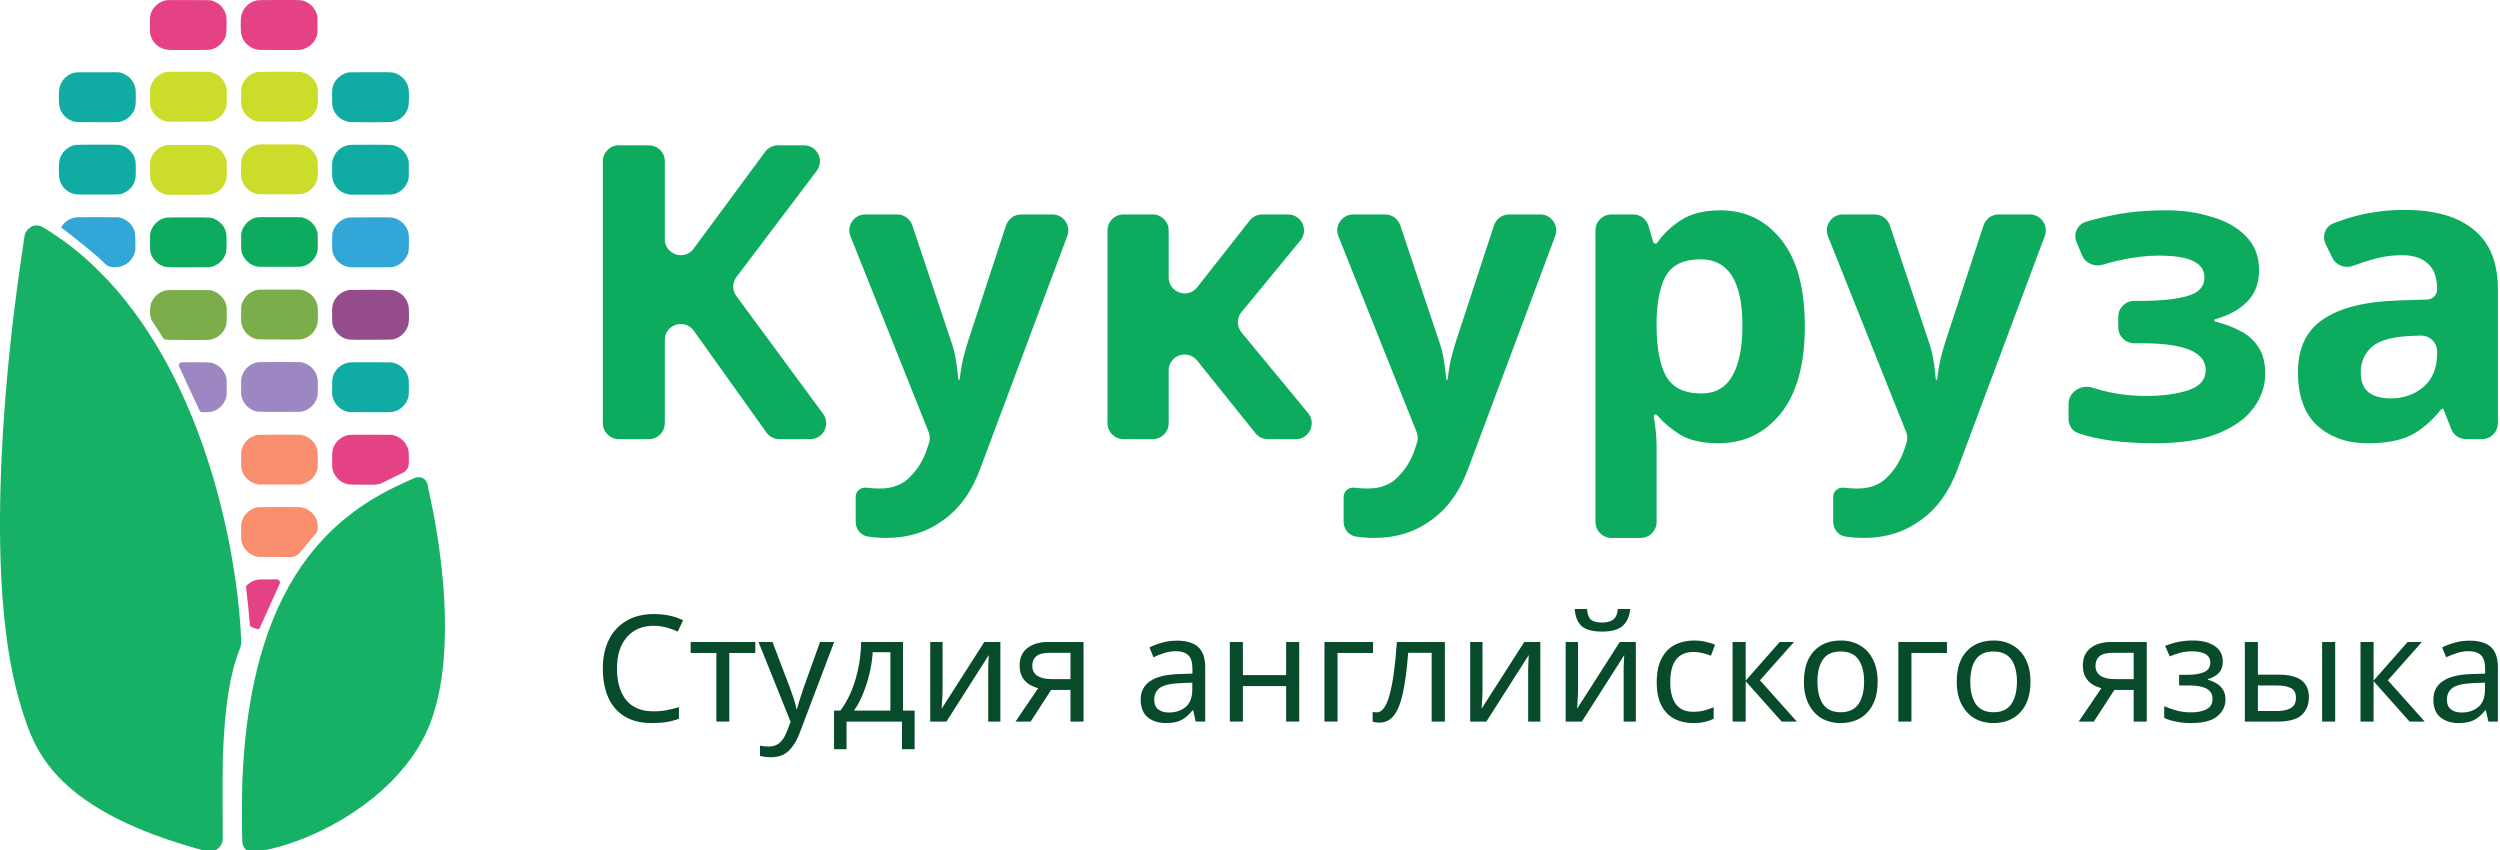
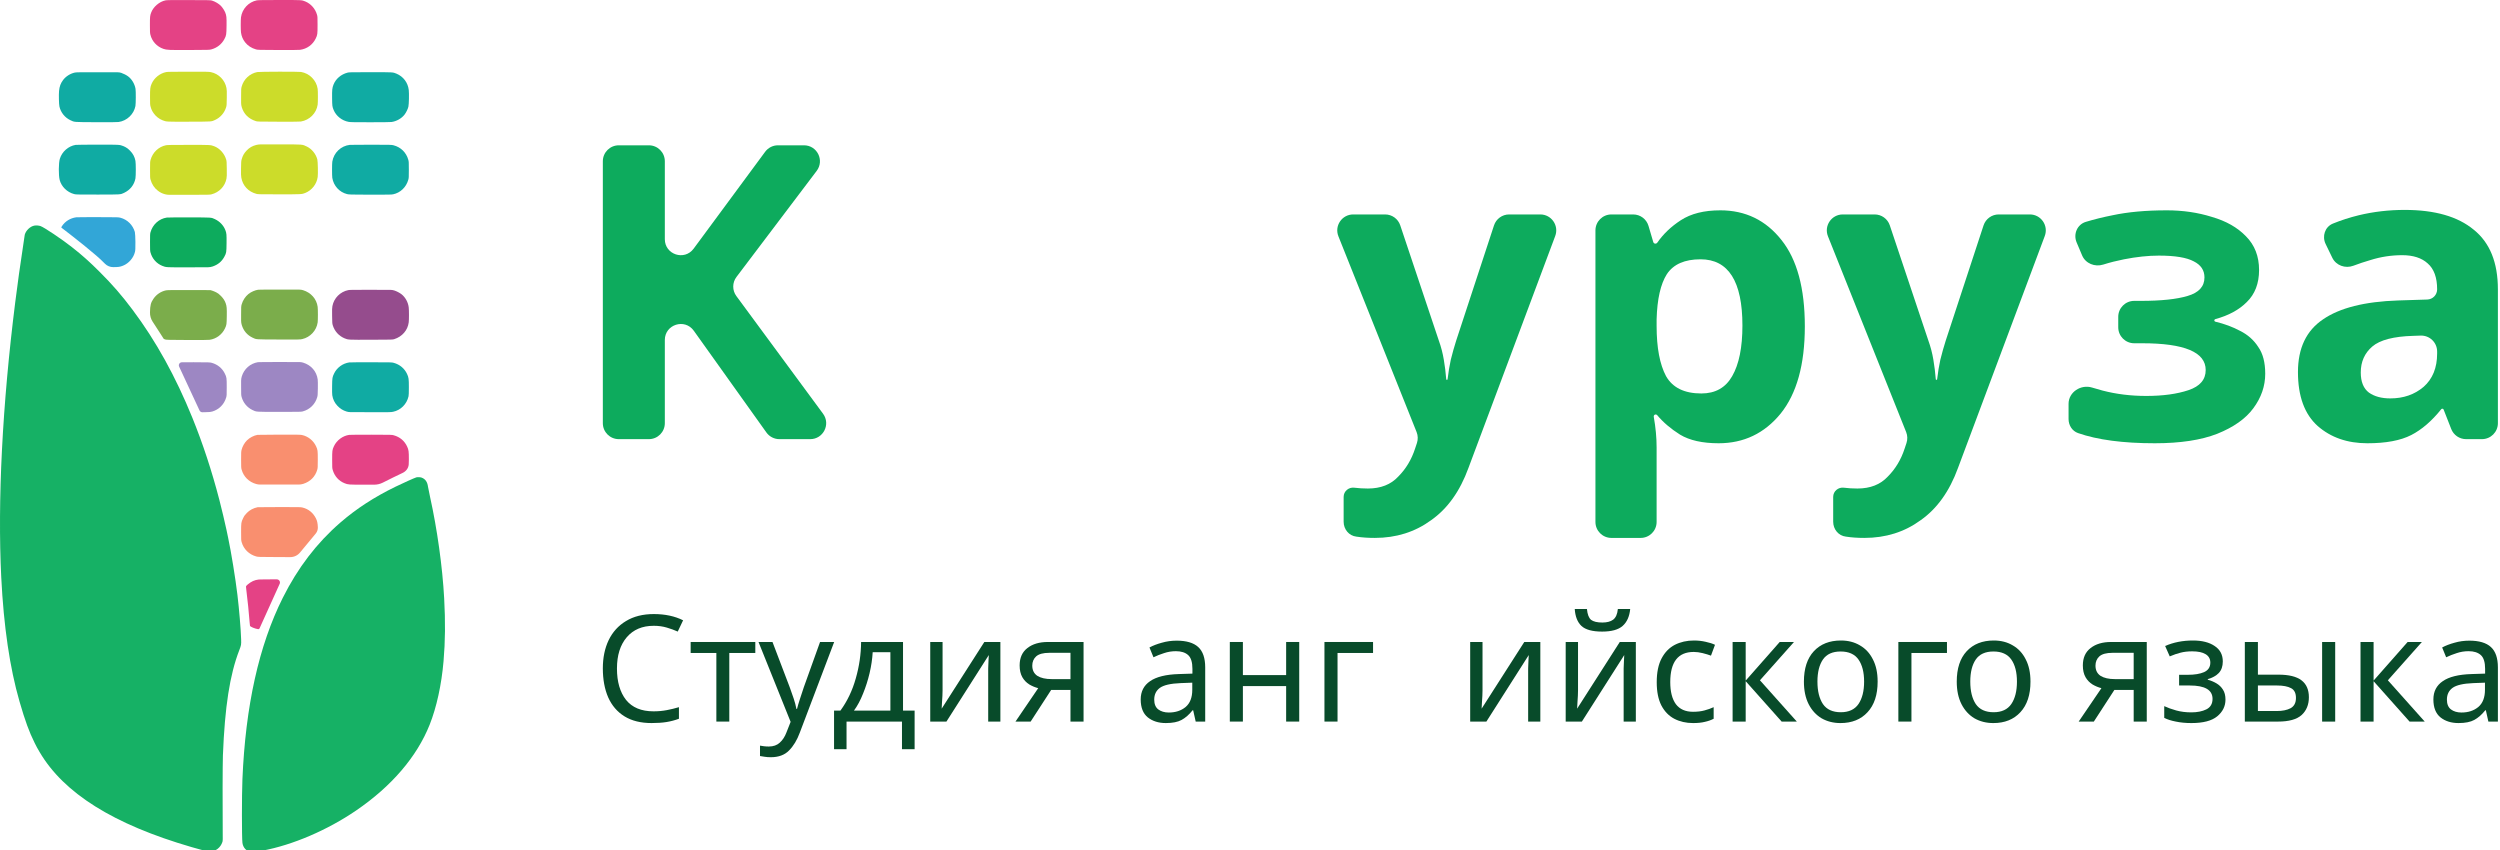
<svg xmlns="http://www.w3.org/2000/svg" width="500" height="170" viewBox="0 0 500 170" fill="none" version="1.1" id="svg251">
  <g clip-path="url(#clip0)" id="g244">
    <rect width="500" height="170" fill="none" id="rect132" />
    <path d="m 164.612,82.746 c 1.552,2.107 0.048,5.083 -2.569,5.083 h -6.167 c -1.031,0 -1.998,-0.498 -2.597,-1.337 l -14.525,-20.351 c -1.804,-2.526 -5.788,-1.25 -5.788,1.854 v 16.644 c 0,1.762 -1.428,3.19 -3.19,3.19 h -6.018 c -1.762,0 -3.191,-1.428 -3.191,-3.19 v -52.388 c 0,-1.762 1.429,-3.19 3.191,-3.19 h 6.018 c 1.762,0 3.19,1.428 3.19,3.19 v 15.594 c 0,3.078 3.93,4.371 5.758,1.894 l 14.307,-19.383 c 0.601,-0.815 1.554,-1.295 2.567,-1.295 h 5.197 c 2.635,0 4.134,3.013 2.544,5.114 l -16.045,21.218 c -0.852,1.127 -0.861,2.68 -0.023,3.817 z" fill="#0dab5d" id="path134" />
-     <path d="m 170.093,47.262 c -0.836,-2.095 0.707,-4.374 2.963,-4.374 h 6.378 c 1.372,0 2.59,0.877 3.026,2.178 l 7.728,23.091 c 0.438,1.208 0.767,2.47 0.986,3.787 0.212,1.225 0.373,2.527 0.483,3.907 0.005,0.071 0.064,0.126 0.135,0.126 0.069,0 0.127,-0.052 0.135,-0.12 0.162,-1.382 0.377,-2.687 0.643,-3.913 0.328,-1.317 0.684,-2.579 1.067,-3.787 l 7.573,-23.073 c 0.43,-1.31 1.653,-2.196 3.031,-2.196 h 6.228 c 2.226,0 3.768,2.223 2.988,4.309 l -17.356,46.394 c -1.697,4.664 -4.188,8.148 -7.473,10.453 -3.229,2.359 -6.979,3.539 -11.249,3.539 -1.369,0 -2.573,-0.082 -3.613,-0.247 -0.028,-0.003 -0.055,-0.006 -0.082,-0.009 -1.495,-0.17 -2.546,-1.476 -2.546,-2.98 v -4.974 c 0,-1.125 1.02,-1.98 2.135,-1.831 0.876,0.109 1.779,0.164 2.71,0.164 2.573,0 4.598,-0.795 6.076,-2.387 1.533,-1.536 2.655,-3.402 3.367,-5.597 l 0.371,-1.115 c 0.238,-0.715 0.215,-1.491 -0.065,-2.19 z" fill="#0dab5d" id="path136" />
-     <path d="m 249.938,44.106 c 0.605,-0.769 1.529,-1.218 2.507,-1.218 h 5.163 c 2.695,0 4.176,3.136 2.464,5.217 l -11.776,14.318 c -0.97,1.179 -0.968,2.88 0.004,4.058 l 13.312,16.127 c 1.718,2.08 0.238,5.221 -2.46,5.221 h -5.577 c -0.967,0 -1.882,-0.439 -2.487,-1.192 l -11.676,-14.538 c -1.886,-2.349 -5.677,-1.015 -5.677,1.998 v 10.542 c 0,1.762 -1.429,3.19 -3.191,3.19 h -5.854 c -1.762,0 -3.19,-1.428 -3.19,-3.19 v -38.56 c 0,-1.762 1.428,-3.191 3.19,-3.191 h 5.854 c 1.762,0 3.191,1.429 3.191,3.191 v 9.407 c 0,3.029 3.825,4.353 5.697,1.973 z" fill="#0dab5d" id="path138" />
    <path d="m 267.682,47.262 c -0.837,-2.095 0.707,-4.374 2.963,-4.374 h 6.378 c 1.372,0 2.59,0.877 3.025,2.178 l 7.729,23.091 c 0.438,1.208 0.766,2.47 0.985,3.787 0.213,1.225 0.374,2.527 0.483,3.907 0.006,0.071 0.065,0.126 0.136,0.126 0.068,0 0.126,-0.052 0.134,-0.12 0.163,-1.382 0.377,-2.687 0.643,-3.913 0.329,-1.317 0.685,-2.579 1.068,-3.787 l 7.573,-23.073 c 0.43,-1.31 1.652,-2.196 3.031,-2.196 h 6.227 c 2.227,0 3.769,2.223 2.988,4.309 l -17.356,46.394 c -1.697,4.664 -4.188,8.148 -7.472,10.453 -3.23,2.359 -6.98,3.539 -11.249,3.539 -1.369,0 -2.573,-0.082 -3.613,-0.247 -0.028,-0.003 -0.055,-0.006 -0.083,-0.009 -1.494,-0.17 -2.545,-1.476 -2.545,-2.98 v -4.974 c 0,-1.125 1.02,-1.98 2.135,-1.831 0.876,0.109 1.779,0.164 2.71,0.164 2.572,0 4.598,-0.795 6.076,-2.387 1.533,-1.536 2.655,-3.402 3.367,-5.597 l 0.371,-1.115 c 0.237,-0.715 0.214,-1.491 -0.065,-2.19 z" fill="#0dab5d" id="path140" />
    <path d="m 344.051,42.065 c 5.036,0 9.114,1.976 12.234,5.927 3.121,3.896 4.681,9.657 4.681,17.284 0,7.628 -1.615,13.444 -4.845,17.45 -3.23,3.951 -7.363,5.926 -12.399,5.926 -3.23,0 -5.802,-0.576 -7.718,-1.728 -1.854,-1.168 -3.375,-2.465 -4.563,-3.89 -0.075,-0.09 -0.186,-0.143 -0.303,-0.143 -0.245,0 -0.429,0.222 -0.386,0.463 0.381,2.136 0.571,4.176 0.571,6.121 v 14.918 c 0,1.762 -1.428,3.19 -3.19,3.19 h -5.854 c -1.762,0 -3.191,-1.428 -3.191,-3.19 V 46.079 c 0,-1.762 1.429,-3.191 3.191,-3.191 h 4.36 c 1.414,0 2.66,0.932 3.06,2.288 l 0.955,3.235 c 0.056,0.191 0.231,0.321 0.429,0.321 0.15,0 0.29,-0.075 0.375,-0.198 1.189,-1.727 2.759,-3.225 4.71,-4.493 2.025,-1.317 4.653,-1.976 7.883,-1.976 z m -3.942,9.795 c -3.175,0 -5.419,0.988 -6.733,2.963 -1.259,1.976 -1.943,4.994 -2.053,9.054 v 1.317 c 0,4.335 0.63,7.682 1.889,10.042 1.314,2.305 3.668,3.457 7.061,3.457 2.792,0 4.845,-1.152 6.159,-3.457 1.368,-2.36 2.053,-5.734 2.053,-10.124 0,-8.835 -2.792,-13.252 -8.376,-13.252 z" fill="#0dab5d" id="path142" />
    <path d="m 365.593,47.262 c -0.837,-2.095 0.706,-4.374 2.962,-4.374 h 6.378 c 1.372,0 2.59,0.877 3.026,2.178 l 7.729,23.091 c 0.437,1.208 0.766,2.47 0.985,3.787 0.212,1.225 0.373,2.527 0.483,3.907 0.005,0.071 0.064,0.126 0.135,0.126 0.069,0 0.127,-0.052 0.135,-0.12 0.162,-1.382 0.377,-2.687 0.643,-3.913 0.328,-1.317 0.684,-2.579 1.067,-3.787 l 7.573,-23.073 c 0.43,-1.31 1.653,-2.196 3.031,-2.196 h 6.228 c 2.226,0 3.768,2.223 2.988,4.309 l -17.356,46.394 c -1.697,4.664 -4.188,8.148 -7.473,10.453 -3.229,2.359 -6.979,3.539 -11.249,3.539 -1.369,0 -2.573,-0.082 -3.613,-0.247 -0.028,-0.003 -0.055,-0.006 -0.082,-0.009 -1.495,-0.17 -2.546,-1.476 -2.546,-2.98 v -4.974 c 0,-1.125 1.021,-1.98 2.135,-1.831 0.876,0.109 1.779,0.164 2.71,0.164 2.573,0 4.598,-0.795 6.076,-2.387 1.533,-1.536 2.655,-3.402 3.367,-5.597 l 0.371,-1.115 c 0.238,-0.715 0.215,-1.491 -0.065,-2.19 z" fill="#0dab5d" id="path144" />
    <path d="m 433.338,42.065 c 3.23,0 6.241,0.439 9.033,1.317 2.846,0.823 5.118,2.113 6.815,3.869 1.752,1.756 2.628,4.006 2.628,6.749 0,2.689 -0.822,4.829 -2.464,6.42 -1.549,1.553 -3.646,2.688 -6.291,3.405 -0.115,0.031 -0.196,0.136 -0.196,0.255 0,0.122 0.085,0.228 0.204,0.256 1.835,0.437 3.491,1.052 4.969,1.846 1.533,0.768 2.737,1.838 3.613,3.21 0.931,1.317 1.396,3.1 1.396,5.35 0,2.469 -0.793,4.774 -2.381,6.914 -1.533,2.085 -3.941,3.786 -7.226,5.103 -3.23,1.262 -7.39,1.893 -12.481,1.893 -6.352,0 -11.468,-0.679 -15.349,-2.037 -1.176,-0.411 -1.895,-1.559 -1.895,-2.804 v -3.049 c 0,-2.34 2.467,-3.941 4.702,-3.251 0.674,0.208 1.378,0.41 2.114,0.606 2.737,0.713 5.638,1.07 8.704,1.07 3.339,0 6.158,-0.384 8.457,-1.153 2.299,-0.768 3.449,-2.112 3.449,-4.033 0,-3.566 -4.243,-5.35 -12.727,-5.35 h -1.573 c -1.762,0 -3.19,-1.428 -3.19,-3.19 v -2.097 c 0,-1.762 1.428,-3.191 3.19,-3.191 h 1.326 c 4.051,0 7.171,-0.329 9.361,-0.987 2.244,-0.659 3.367,-1.893 3.367,-3.704 0,-1.427 -0.712,-2.497 -2.135,-3.21 -1.424,-0.769 -3.75,-1.153 -6.98,-1.153 -2.135,0 -4.461,0.247 -6.979,0.741 -1.432,0.281 -2.82,0.633 -4.163,1.056 -1.675,0.526 -3.533,-0.222 -4.215,-1.839 l -1.097,-2.599 c -0.701,-1.662 0.111,-3.582 1.837,-4.105 1.687,-0.511 3.467,-0.951 5.338,-1.32 3.066,-0.658 6.679,-0.988 10.839,-0.988 z" fill="#0dab5d" id="path146" />
    <path d="m 480.939,41.983 c 6.021,0 10.62,1.317 13.795,3.951 3.229,2.579 4.844,6.557 4.844,11.935 v 26.77 c 0,1.762 -1.428,3.19 -3.19,3.19 h -3.171 c -1.314,0 -2.493,-0.805 -2.972,-2.029 l -1.518,-3.883 c -0.042,-0.108 -0.146,-0.179 -0.262,-0.179 -0.086,0 -0.167,0.04 -0.221,0.107 -1.891,2.359 -3.888,4.08 -5.991,5.161 -2.135,1.097 -5.064,1.646 -8.786,1.646 -3.997,0 -7.308,-1.152 -9.936,-3.457 -2.628,-2.359 -3.941,-5.953 -3.941,-10.782 0,-4.774 1.669,-8.286 5.008,-10.536 3.34,-2.304 8.349,-3.566 15.027,-3.786 l 5.826,-0.184 c 1.101,-0.035 1.975,-0.937 1.975,-2.038 0,-2.36 -0.63,-4.088 -1.889,-5.186 -1.204,-1.097 -2.901,-1.646 -5.091,-1.646 -2.19,0 -4.324,0.329 -6.405,0.988 -1.125,0.326 -2.25,0.701 -3.376,1.124 -1.615,0.607 -3.462,-0.055 -4.214,-1.609 l -1.327,-2.742 c -0.751,-1.551 -0.139,-3.431 1.456,-4.081 1.624,-0.662 3.345,-1.217 5.162,-1.664 2.956,-0.713 6.022,-1.07 9.197,-1.07 z m 1.724,25.187 c -3.941,0.109 -6.678,0.823 -8.211,2.14 -1.533,1.317 -2.299,3.045 -2.299,5.185 0,1.866 0.547,3.21 1.642,4.033 1.095,0.768 2.518,1.153 4.27,1.153 2.627,0 4.844,-0.769 6.651,-2.305 1.806,-1.591 2.71,-3.814 2.71,-6.667 v -0.401 c 0,-1.806 -1.497,-3.251 -3.301,-3.189 z" fill="#0dab5d" id="path148" />
    <path d="m 130.734,125.16 c -2.279,0 -4.073,0.762 -5.381,2.287 -1.308,1.524 -1.962,3.613 -1.962,6.266 0,2.633 0.605,4.722 1.814,6.267 1.228,1.524 3.061,2.287 5.499,2.287 0.931,0 1.813,-0.08 2.646,-0.238 0.832,-0.158 1.645,-0.356 2.437,-0.594 v 2.316 c -0.792,0.297 -1.615,0.515 -2.467,0.654 -0.832,0.138 -1.833,0.208 -3.002,0.208 -2.161,0 -3.964,-0.446 -5.411,-1.337 -1.446,-0.891 -2.536,-2.158 -3.269,-3.801 -0.714,-1.644 -1.071,-3.574 -1.071,-5.792 0,-2.138 0.387,-4.019 1.16,-5.642 0.792,-1.644 1.952,-2.921 3.478,-3.832 1.526,-0.93 3.379,-1.395 5.558,-1.395 2.24,0 4.192,0.415 5.857,1.247 l -1.071,2.257 c -0.654,-0.297 -1.387,-0.564 -2.199,-0.802 -0.793,-0.237 -1.665,-0.356 -2.616,-0.356 z" fill="#084b2a" id="path150" />
    <path d="m 151.062,130.595 h -5.202 v 13.721 h -2.587 v -13.721 h -5.142 v -2.198 h 12.931 z" fill="#084b2a" id="path152" />
    <path d="m 151.703,128.397 h 2.795 l 3.448,9.058 c 0.297,0.792 0.565,1.554 0.802,2.287 0.238,0.713 0.417,1.396 0.535,2.049 h 0.119 c 0.119,-0.495 0.308,-1.138 0.565,-1.93 0.258,-0.812 0.525,-1.624 0.803,-2.435 l 3.24,-9.029 h 2.824 l -6.867,18.116 c -0.555,1.505 -1.278,2.703 -2.17,3.594 -0.872,0.891 -2.081,1.337 -3.626,1.337 -0.476,0 -0.892,-0.03 -1.249,-0.09 -0.357,-0.039 -0.664,-0.089 -0.921,-0.148 v -2.079 c 0.218,0.04 0.475,0.079 0.772,0.119 0.317,0.039 0.644,0.059 0.981,0.059 0.912,0 1.645,-0.257 2.2,-0.772 0.575,-0.515 1.021,-1.198 1.338,-2.049 l 0.832,-2.109 z" fill="#084b2a" id="path154" />
    <path d="m 180.604,128.397 v 13.721 h 2.319 v 7.722 h -2.527 v -5.524 h -11.088 v 5.524 h -2.497 v -7.722 h 1.278 c 1.368,-1.881 2.388,-4.019 3.062,-6.415 0.694,-2.416 1.051,-4.851 1.07,-7.306 z m -6.064,2.049 c -0.079,1.347 -0.287,2.742 -0.624,4.188 -0.337,1.425 -0.773,2.792 -1.308,4.098 -0.515,1.307 -1.12,2.436 -1.814,3.386 h 7.283 v -11.672 z" fill="#084b2a" id="path156" />
    <path d="m 188.513,138.109 c 0,0.237 -0.01,0.594 -0.03,1.069 -0.02,0.475 -0.049,0.95 -0.089,1.425 -0.02,0.476 -0.04,0.852 -0.059,1.129 l 8.531,-13.335 h 3.21 v 15.919 h -2.437 v -9.385 c 0,-0.317 0,-0.733 0,-1.248 0.02,-0.514 0.04,-1.019 0.059,-1.514 0.02,-0.515 0.04,-0.901 0.06,-1.158 l -8.472,13.305 h -3.24 v -15.919 h 2.467 z" fill="#084b2a" id="path158" />
    <path d="m 206.128,144.316 h -3.032 l 4.548,-6.683 c -0.614,-0.158 -1.209,-0.405 -1.784,-0.742 -0.574,-0.356 -1.04,-0.842 -1.397,-1.455 -0.356,-0.634 -0.535,-1.416 -0.535,-2.347 0,-1.524 0.516,-2.682 1.546,-3.474 1.031,-0.812 2.398,-1.218 4.102,-1.218 h 7.135 v 15.919 h -2.616 v -6.326 h -3.865 z m 0.327,-11.197 c 0,0.911 0.337,1.594 1.011,2.049 0.693,0.436 1.654,0.654 2.883,0.654 h 3.746 v -5.257 h -4.251 c -1.209,0 -2.081,0.238 -2.616,0.713 -0.515,0.475 -0.773,1.089 -0.773,1.841 z" fill="#084b2a" id="path160" />
    <path d="m 235.334,128.13 c 1.942,0 3.379,0.425 4.31,1.277 0.932,0.851 1.397,2.207 1.397,4.069 v 10.84 h -1.902 l -0.505,-2.257 h -0.119 c -0.694,0.871 -1.427,1.514 -2.2,1.93 -0.753,0.416 -1.803,0.624 -3.151,0.624 -1.447,0 -2.646,-0.376 -3.597,-1.129 -0.951,-0.772 -1.427,-1.97 -1.427,-3.593 0,-1.584 0.625,-2.802 1.873,-3.653 1.249,-0.872 3.171,-1.347 5.767,-1.426 l 2.705,-0.089 v -0.95 c 0,-1.327 -0.287,-2.248 -0.862,-2.762 -0.575,-0.515 -1.387,-0.773 -2.438,-0.773 -0.832,0 -1.625,0.129 -2.378,0.386 -0.753,0.238 -1.456,0.515 -2.11,0.832 l -0.803,-1.96 c 0.694,-0.376 1.516,-0.693 2.467,-0.951 0.952,-0.277 1.943,-0.415 2.973,-0.415 z m 0.773,8.494 c -1.982,0.079 -3.359,0.396 -4.132,0.95 -0.753,0.554 -1.13,1.336 -1.13,2.346 0,0.891 0.268,1.545 0.803,1.96 0.555,0.416 1.258,0.624 2.111,0.624 1.347,0 2.467,-0.366 3.359,-1.099 0.891,-0.752 1.337,-1.901 1.337,-3.445 v -1.425 z" fill="#084b2a" id="path162" />
    <path d="m 248.578,128.397 v 6.623 h 8.651 v -6.623 h 2.616 v 15.919 h -2.616 v -7.098 h -8.651 v 7.098 h -2.615 v -15.919 z" fill="#084b2a" id="path164" />
    <path d="m 274.61,128.397 v 2.198 h -7.104 v 13.721 h -2.616 v -15.919 z" fill="#084b2a" id="path166" />
-     <path d="m 288.978,144.316 h -2.645 v -13.751 h -4.697 c -0.258,3.346 -0.614,6.049 -1.07,8.108 -0.456,2.039 -1.06,3.524 -1.814,4.455 -0.753,0.93 -1.704,1.396 -2.853,1.396 -0.258,0 -0.516,-0.02 -0.773,-0.06 -0.238,-0.02 -0.436,-0.069 -0.595,-0.148 v -1.96 c 0.119,0.039 0.248,0.069 0.387,0.089 0.138,0.019 0.277,0.029 0.416,0.029 1.07,0 1.922,-1.138 2.556,-3.415 0.654,-2.277 1.15,-5.831 1.487,-10.662 h 9.601 z" fill="#084b2a" id="path168" />
    <path d="m 296.503,138.109 c 0,0.237 -0.01,0.594 -0.03,1.069 -0.02,0.475 -0.05,0.95 -0.089,1.425 -0.02,0.476 -0.04,0.852 -0.06,1.129 l 8.532,-13.335 h 3.21 v 15.919 h -2.437 v -9.385 c 0,-0.317 0,-0.733 0,-1.248 0.019,-0.514 0.039,-1.019 0.059,-1.514 0.02,-0.515 0.04,-0.901 0.06,-1.158 l -8.472,13.305 h -3.241 v -15.919 h 2.468 z" fill="#084b2a" id="path170" />
    <path d="m 326.038,121.804 c -0.139,1.485 -0.644,2.613 -1.516,3.385 -0.852,0.753 -2.22,1.129 -4.102,1.129 -1.942,0 -3.32,-0.376 -4.132,-1.129 -0.793,-0.752 -1.239,-1.88 -1.338,-3.385 h 2.438 c 0.099,1.069 0.376,1.792 0.832,2.168 0.476,0.356 1.229,0.534 2.259,0.534 0.912,0 1.625,-0.188 2.141,-0.564 0.535,-0.396 0.852,-1.109 0.951,-2.138 z m -10.434,16.305 c 0,0.237 -0.01,0.594 -0.03,1.069 -0.019,0.475 -0.049,0.95 -0.089,1.425 -0.02,0.476 -0.039,0.852 -0.059,1.129 l 8.531,-13.335 h 3.211 v 15.919 h -2.438 v -9.385 c 0,-0.317 0,-0.733 0,-1.248 0.02,-0.514 0.04,-1.019 0.06,-1.514 0.019,-0.515 0.039,-0.901 0.059,-1.158 l -8.472,13.305 h -3.24 v -15.919 h 2.467 z" fill="#084b2a" id="path172" />
    <path d="m 338.629,144.613 c -1.407,0 -2.665,-0.287 -3.775,-0.862 -1.09,-0.574 -1.952,-1.465 -2.586,-2.672 -0.614,-1.208 -0.922,-2.753 -0.922,-4.634 0,-1.96 0.327,-3.554 0.981,-4.781 0.654,-1.228 1.536,-2.129 2.646,-2.703 1.13,-0.574 2.408,-0.861 3.835,-0.861 0.812,0 1.595,0.089 2.348,0.267 0.753,0.159 1.368,0.357 1.843,0.594 l -0.802,2.168 c -0.476,-0.178 -1.031,-0.346 -1.665,-0.505 -0.634,-0.158 -1.229,-0.237 -1.784,-0.237 -3.131,0 -4.696,2.009 -4.696,6.029 0,1.92 0.376,3.395 1.129,4.425 0.773,1.01 1.913,1.515 3.419,1.515 0.872,0 1.635,-0.089 2.289,-0.268 0.673,-0.178 1.288,-0.396 1.843,-0.653 v 2.316 c -0.535,0.278 -1.13,0.486 -1.784,0.624 -0.634,0.159 -1.407,0.238 -2.319,0.238 z" fill="#084b2a" id="path174" />
    <path d="m 355.944,128.397 h 2.854 l -6.808,7.662 7.373,8.257 h -3.033 l -7.193,-8.078 v 8.078 h -2.616 v -15.919 h 2.616 v 7.722 z" fill="#084b2a" id="path176" />
    <path d="m 375.527,136.327 c 0,2.633 -0.674,4.672 -2.022,6.118 -1.328,1.445 -3.131,2.168 -5.41,2.168 -1.407,0 -2.665,-0.317 -3.775,-0.951 -1.09,-0.653 -1.952,-1.593 -2.586,-2.821 -0.635,-1.247 -0.952,-2.752 -0.952,-4.514 0,-2.634 0.664,-4.663 1.992,-6.089 1.328,-1.425 3.131,-2.138 5.41,-2.138 1.447,0 2.715,0.327 3.805,0.98 1.11,0.634 1.972,1.564 2.586,2.792 0.635,1.208 0.952,2.693 0.952,4.455 z m -12.039,0 c 0,1.881 0.366,3.375 1.099,4.484 0.753,1.089 1.942,1.634 3.568,1.634 1.605,0 2.784,-0.545 3.537,-1.634 0.753,-1.109 1.13,-2.603 1.13,-4.484 0,-1.881 -0.377,-3.356 -1.13,-4.426 -0.753,-1.069 -1.942,-1.603 -3.567,-1.603 -1.625,0 -2.804,0.534 -3.538,1.603 -0.733,1.07 -1.099,2.545 -1.099,4.426 z" fill="#084b2a" id="path178" />
    <path d="m 389.393,128.397 v 2.198 h -7.105 v 13.721 h -2.616 v -15.919 z" fill="#084b2a" id="path180" />
    <path d="m 406.095,136.327 c 0,2.633 -0.674,4.672 -2.022,6.118 -1.327,1.445 -3.131,2.168 -5.41,2.168 -1.407,0 -2.665,-0.317 -3.775,-0.951 -1.09,-0.653 -1.952,-1.593 -2.586,-2.821 -0.634,-1.247 -0.952,-2.752 -0.952,-4.514 0,-2.634 0.664,-4.663 1.992,-6.089 1.328,-1.425 3.131,-2.138 5.41,-2.138 1.447,0 2.715,0.327 3.805,0.98 1.11,0.634 1.972,1.564 2.586,2.792 0.635,1.208 0.952,2.693 0.952,4.455 z m -12.039,0 c 0,1.881 0.366,3.375 1.099,4.484 0.753,1.089 1.943,1.634 3.568,1.634 1.605,0 2.784,-0.545 3.537,-1.634 0.753,-1.109 1.13,-2.603 1.13,-4.484 0,-1.881 -0.377,-3.356 -1.13,-4.426 -0.753,-1.069 -1.942,-1.603 -3.567,-1.603 -1.625,0 -2.804,0.534 -3.538,1.603 -0.733,1.07 -1.099,2.545 -1.099,4.426 z" fill="#084b2a" id="path182" />
    <path d="m 418.769,144.316 h -3.032 l 4.548,-6.683 c -0.614,-0.158 -1.209,-0.405 -1.783,-0.742 -0.575,-0.356 -1.041,-0.842 -1.397,-1.455 -0.357,-0.634 -0.536,-1.416 -0.536,-2.347 0,-1.524 0.516,-2.682 1.546,-3.474 1.031,-0.812 2.398,-1.218 4.102,-1.218 h 7.135 v 15.919 h -2.616 v -6.326 h -3.865 z m 0.327,-11.197 c 0,0.911 0.337,1.594 1.011,2.049 0.694,0.436 1.655,0.654 2.883,0.654 h 3.746 v -5.257 h -4.251 c -1.209,0 -2.081,0.238 -2.616,0.713 -0.515,0.475 -0.773,1.089 -0.773,1.841 z" fill="#084b2a" id="path184" />
    <path d="m 438.585,128.1 c 1.823,0 3.269,0.366 4.34,1.099 1.089,0.713 1.634,1.742 1.634,3.089 0,0.97 -0.267,1.742 -0.802,2.316 -0.535,0.554 -1.268,0.96 -2.2,1.218 v 0.119 c 0.634,0.178 1.219,0.425 1.754,0.742 0.535,0.317 0.961,0.733 1.278,1.247 0.337,0.515 0.506,1.178 0.506,1.99 0,1.327 -0.555,2.445 -1.665,3.356 -1.09,0.891 -2.804,1.337 -5.143,1.337 -1.149,0 -2.19,-0.099 -3.121,-0.297 -0.931,-0.178 -1.704,-0.426 -2.319,-0.743 v -2.346 c 0.674,0.317 1.467,0.604 2.378,0.861 0.932,0.258 1.943,0.386 3.033,0.386 1.189,0 2.189,-0.198 3.002,-0.594 0.832,-0.415 1.248,-1.118 1.248,-2.108 0,-1.782 -1.516,-2.673 -4.548,-2.673 h -2.14 v -2.139 h 1.724 c 1.368,0 2.457,-0.178 3.27,-0.534 0.832,-0.376 1.249,-1.01 1.249,-1.901 0,-0.752 -0.318,-1.316 -0.952,-1.693 -0.614,-0.376 -1.506,-0.564 -2.675,-0.564 -0.872,0 -1.645,0.089 -2.319,0.267 -0.654,0.159 -1.377,0.406 -2.17,0.743 l -0.921,-2.079 c 1.664,-0.733 3.517,-1.099 5.559,-1.099 z" fill="#084b2a" id="path186" />
    <path d="m 448.966,144.316 v -15.919 h 2.616 v 6.534 h 4.132 c 2.061,0 3.587,0.376 4.578,1.128 0.991,0.753 1.486,1.881 1.486,3.386 0,1.485 -0.486,2.673 -1.457,3.564 -0.971,0.871 -2.546,1.307 -4.726,1.307 z m 15.458,0 v -15.919 h 2.615 v 15.919 z m -9.067,-2.109 c 1.13,0 2.051,-0.188 2.765,-0.564 0.713,-0.396 1.07,-1.079 1.07,-2.049 0,-0.971 -0.327,-1.624 -0.981,-1.961 -0.654,-0.356 -1.596,-0.534 -2.824,-0.534 h -3.805 v 5.108 z" fill="#084b2a" id="path188" />
    <path d="m 481.526,128.397 h 2.853 l -6.807,7.662 7.372,8.257 h -3.032 l -7.194,-8.078 v 8.078 h -2.616 v -15.919 h 2.616 v 7.722 z" fill="#084b2a" id="path190" />
    <path d="m 493.871,128.13 c 1.942,0 3.379,0.425 4.31,1.277 0.932,0.851 1.397,2.207 1.397,4.069 v 10.84 h -1.902 l -0.505,-2.257 h -0.119 c -0.694,0.871 -1.427,1.514 -2.2,1.93 -0.753,0.416 -1.804,0.624 -3.151,0.624 -1.447,0 -2.646,-0.376 -3.597,-1.129 -0.951,-0.772 -1.427,-1.97 -1.427,-3.593 0,-1.584 0.624,-2.802 1.873,-3.653 1.248,-0.872 3.171,-1.347 5.767,-1.426 l 2.705,-0.089 v -0.95 c 0,-1.327 -0.287,-2.248 -0.862,-2.762 -0.575,-0.515 -1.387,-0.773 -2.438,-0.773 -0.832,0 -1.625,0.129 -2.378,0.386 -0.753,0.238 -1.456,0.515 -2.11,0.832 l -0.803,-1.96 c 0.694,-0.376 1.516,-0.693 2.467,-0.951 0.951,-0.277 1.942,-0.415 2.973,-0.415 z m 0.773,8.494 c -1.982,0.079 -3.359,0.396 -4.132,0.95 -0.753,0.554 -1.13,1.336 -1.13,2.346 0,0.891 0.268,1.545 0.803,1.96 0.555,0.416 1.258,0.624 2.11,0.624 1.348,0 2.468,-0.366 3.359,-1.099 0.892,-0.752 1.338,-1.901 1.338,-3.445 v -1.425 z" fill="#084b2a" id="path192" />
    <path fill-rule="evenodd" clip-rule="evenodd" d="M6.898 45.117C6.057 45.262 5.201 46.062 4.953 46.935C4.923 47.042 4.878 47.337 4.853 47.592C4.828 47.846 4.676 48.885 4.515 49.901C4.103 52.511 3.51 56.765 3.053 60.402C0.467 80.972 -0.51 100.177 0.251 115.483C0.738 125.266 1.962 133.591 3.903 140.302C5.02 144.166 5.839 146.407 6.933 148.591C7.369 149.462 7.411 149.54 7.91 150.39C12.757 158.65 22.698 164.872 38.308 169.416C40.813 170.145 41.498 170.313 41.961 170.314C43.096 170.314 44.112 169.54 44.483 168.391C44.558 168.16 44.564 167.919 44.542 165.995C44.495 161.845 44.519 152.675 44.582 151.07C44.961 141.361 45.96 134.934 47.85 130.053C48.251 129.018 48.261 128.956 48.225 127.816C48.161 125.791 47.839 121.935 47.486 118.984C47.094 115.696 46.244 110.465 45.638 107.608C45.541 107.153 45.386 106.409 45.292 105.955C45.042 104.744 44.307 101.654 43.864 99.949C42.377 94.226 40.553 88.68 38.478 83.567C35.123 75.3 31.17 68.161 26.503 61.943C24.318 59.031 22.508 56.947 19.927 54.37C17.904 52.35 16.442 51.047 14.376 49.42C12.343 47.82 8.827 45.462 8.101 45.213C7.772 45.1 7.242 45.058 6.898 45.117ZM83.258 95.476C82.858 95.6 80.558 96.633 79.107 97.34C74.851 99.414 71.282 101.733 68.082 104.504C63.35 108.601 59.566 113.548 56.543 119.592C51.785 129.1 49.098 141.194 48.484 155.859C48.352 159.015 48.353 167.501 48.487 168.572C48.604 169.514 49.268 170.235 50.173 170.403C50.51 170.466 51.019 170.405 52.529 170.122C58.552 168.995 65.484 166.019 71.234 162.094C78.315 157.259 83.379 151.35 85.93 144.945C87.316 141.464 88.308 136.928 88.709 132.232C89.051 128.232 89.09 124.374 88.834 119.664C88.494 113.395 87.441 105.835 86.009 99.367C85.811 98.472 85.627 97.562 85.6 97.347C85.485 96.403 85.071 95.805 84.34 95.527C84.073 95.426 83.506 95.399 83.258 95.476Z" fill="#16B165" id="path194" />
    <path d="M12.384 45.233C13.042 44.251 14.062 43.619 15.248 43.46C15.409 43.438 17.371 43.425 19.608 43.43C23.633 43.44 23.678 43.441 24.081 43.547C25.474 43.915 26.565 44.992 26.971 46.4C27.011 46.679 27.09 47.469 27.083 48.394C27.083 49.763 27.07 50.052 26.996 50.367C26.711 51.579 25.765 52.671 24.595 53.139C23.999 53.377 23.678 53.423 22.631 53.425C22.024 53.425 21.442 53.187 21.01 52.762L20.756 52.513C19.434 51.096 14.74 47.409 12.558 45.742C12.391 45.626 12.254 45.507 12.254 45.478C12.254 45.45 12.312 45.339 12.384 45.233Z" fill="#32A6D7" id="path196" />
    <path d="M39.9 82.085L35.828 73.329C35.64 72.924 35.92 72.464 36.367 72.457C36.891 72.447 37.656 72.441 38.71 72.446C41.938 72.462 41.99 72.464 42.374 72.573C43.525 72.897 44.443 73.653 44.954 74.695C45.336 75.473 45.345 75.538 45.345 77.442C45.345 79.046 45.34 79.136 45.233 79.504C44.837 80.872 43.805 81.91 42.447 82.308C42.139 82.398 41.926 82.418 41.078 82.437L40.486 82.45C40.236 82.455 40.006 82.312 39.9 82.085Z" fill="#9D87C3" id="path198" />
    <path d="M30.717 59.717C31.295 58.883 32.186 58.289 33.185 58.072C33.459 58.013 34.203 58.003 37.797 58.012L42.083 58.022L42.446 58.133C42.646 58.194 43.007 58.346 43.249 58.47C43.608 58.654 43.776 58.782 44.153 59.16C44.667 59.675 44.961 60.126 45.15 60.687C45.352 61.288 45.38 61.631 45.357 63.236C45.333 64.878 45.318 64.984 45.001 65.669C44.437 66.89 43.259 67.77 41.934 67.96C41.66 67.999 40.343 68.011 37.432 67.999C33.762 67.983 33.288 67.973 33.049 67.9C32.901 67.856 32.752 67.78 32.716 67.732C32.681 67.685 32.399 67.241 32.09 66.746C31.781 66.251 31.179 65.322 30.752 64.68L30.555 64.383C30.178 63.817 29.983 63.148 29.997 62.468C30.027 61.03 30.161 60.52 30.717 59.717Z" fill="#7BAD4B" id="path200" />
    <path d="M49.519 116.913C50.266 116.288 50.9 116.001 51.751 115.903C52.025 115.871 54.102 115.87 55.365 115.872C55.822 115.873 56.125 116.345 55.937 116.762L51.904 125.686C51.856 125.793 51.743 125.854 51.628 125.836C50.977 125.736 50.073 125.363 49.999 125.163C49.978 125.107 49.946 124.809 49.927 124.502C49.85 123.235 49.478 119.584 49.245 117.82C49.203 117.501 49.192 117.256 49.218 117.208C49.241 117.164 49.377 117.031 49.519 116.913Z" fill="#E44285" id="path202" />
    <path d="M49.377 102.581C49.937 102.007 50.669 101.62 51.531 101.441C51.584 101.43 53.535 101.418 55.865 101.415C59.892 101.41 60.121 101.415 60.492 101.504C61.682 101.79 62.612 102.54 63.186 103.676C63.434 104.169 63.539 104.652 63.57 105.453C63.588 105.913 63.436 106.363 63.142 106.717L60.001 110.51C59.519 111.092 58.802 111.427 58.046 111.424L55.434 111.413C51.684 111.397 51.623 111.395 51.239 111.289C49.809 110.895 48.723 109.826 48.329 108.424C48.229 108.069 48.222 107.942 48.221 106.417C48.219 104.566 48.235 104.454 48.608 103.67C48.847 103.167 48.958 103.011 49.377 102.581Z" fill="#F98F6F" id="path204" />
    <path d="M66.778 89.262C67.329 88.062 68.56 87.145 69.85 86.975C70.033 86.951 72.023 86.936 74.273 86.94C78.349 86.949 78.365 86.949 78.754 87.058C79.991 87.404 80.907 88.178 81.433 89.322C81.735 89.979 81.773 90.27 81.773 91.929C81.773 92.293 81.762 92.609 81.745 92.878C81.695 93.662 81.175 94.297 80.458 94.617C79.688 94.96 77.687 95.96 76.558 96.529C76.026 96.797 75.44 96.936 74.845 96.936L72.845 96.936C69.668 96.935 69.629 96.932 68.909 96.646C67.754 96.187 66.905 95.235 66.545 93.995C66.437 93.623 66.433 93.536 66.433 91.953C66.433 90.115 66.45 89.978 66.778 89.262Z" fill="#E44285" id="path206" />
    <path d="M49.392 88.068C49.923 87.538 50.777 87.093 51.495 86.972C51.621 86.951 53.592 86.931 55.874 86.928C59.398 86.923 60.075 86.933 60.371 86.995C61.617 87.257 62.681 88.107 63.22 89.272C63.54 89.965 63.559 90.113 63.558 91.929C63.557 93.463 63.55 93.58 63.448 93.944C63.061 95.323 62.061 96.33 60.635 96.776C60.346 96.866 60.045 96.912 59.742 96.912L55.914 96.912L52.033 96.912C51.764 96.912 51.497 96.876 51.239 96.803C49.795 96.4 48.724 95.347 48.331 93.944C48.229 93.582 48.223 93.46 48.221 91.954C48.219 90.541 48.23 90.306 48.311 89.985C48.487 89.282 48.888 88.571 49.392 88.068Z" fill="#F98F6F" id="path208" />
    <path d="M66.822 74.695C67.383 73.526 68.543 72.678 69.841 72.487C70.002 72.464 71.985 72.448 74.249 72.452C78.35 72.46 78.365 72.461 78.754 72.569C79.962 72.907 80.897 73.688 81.408 74.784C81.737 75.491 81.773 75.754 81.773 77.466C81.773 78.558 81.755 79.053 81.707 79.265C81.352 80.837 80.142 82.044 78.61 82.356C78.159 82.448 77.963 82.451 73.917 82.437L70.077 82.424C69.824 82.423 69.572 82.385 69.33 82.312C68.592 82.088 68.022 81.731 67.472 81.147C66.917 80.56 66.581 79.867 66.454 79.052C66.419 78.823 66.407 78.183 66.421 77.232C66.444 75.571 66.465 75.437 66.822 74.695Z" fill="#10ABA3" id="path210" />
    <path d="M48.358 75.278C48.825 73.77 50.039 72.701 51.587 72.436C51.717 72.413 53.718 72.399 56.035 72.404L59.866 72.412C60.119 72.412 60.371 72.45 60.613 72.523C62.23 73.014 63.323 74.273 63.542 75.897C63.573 76.127 63.584 76.83 63.57 77.674C63.55 78.872 63.533 79.119 63.45 79.416C63.052 80.837 61.969 81.905 60.54 82.285C60.219 82.371 59.943 82.376 55.889 82.376C51.017 82.376 51.306 82.397 50.457 81.984C49.413 81.475 48.645 80.546 48.329 79.411C48.227 79.044 48.221 78.927 48.222 77.369L48.222 76.174C48.222 75.87 48.268 75.568 48.358 75.278Z" fill="#9D87C3" id="path212" />
    <path d="M66.481 61.222C66.782 59.614 68.044 58.347 69.671 58.018C69.921 57.968 70.884 57.956 74.225 57.964L78.082 57.973C78.333 57.973 78.584 58.011 78.825 58.085C79.287 58.226 79.94 58.563 80.299 58.845C81.074 59.455 81.621 60.449 81.744 61.471C81.812 62.031 81.813 63.925 81.746 64.463C81.55 66.038 80.444 67.325 78.851 67.827C78.512 67.934 78.491 67.935 74.277 67.95C69.612 67.966 69.64 67.968 68.92 67.668C67.77 67.19 66.918 66.247 66.552 65.045C66.45 64.707 66.44 64.569 66.421 63.167C66.403 61.899 66.413 61.584 66.481 61.222Z" fill="#954C8D" id="path214" />
    <path d="M49.694 58.796C50.221 58.382 50.997 58.04 51.627 57.945C51.761 57.925 53.756 57.912 56.059 57.917L59.875 57.924C60.122 57.925 60.368 57.962 60.604 58.034C62.206 58.525 63.317 59.789 63.532 61.365C63.597 61.844 63.598 64.031 63.533 64.486C63.302 66.104 62.057 67.448 60.448 67.816C60.013 67.916 59.919 67.917 55.743 67.902C51.008 67.885 51.299 67.905 50.544 67.549C49.454 67.036 48.719 66.184 48.355 65.011C48.267 64.727 48.222 64.432 48.222 64.134L48.222 62.93C48.221 61.364 48.227 61.256 48.331 60.888C48.557 60.081 49.08 59.279 49.694 58.796Z" fill="#7BAD4B" id="path216" />
-     <path d="M66.544 46.413C66.96 44.911 68.227 43.767 69.761 43.509C69.886 43.488 71.829 43.468 74.079 43.466C77.889 43.461 78.2 43.467 78.608 43.551C79.95 43.828 81.115 44.854 81.558 46.148C81.76 46.74 81.813 47.355 81.785 48.823C81.759 50.256 81.71 50.539 81.382 51.196C80.847 52.264 79.957 53.004 78.801 53.338C78.543 53.412 78.277 53.45 78.01 53.45H74.079H70.194C69.896 53.45 69.6 53.404 69.316 53.316C68.138 52.947 67.29 52.218 66.772 51.13C66.451 50.455 66.399 50.03 66.42 48.297C66.437 46.941 66.45 46.752 66.544 46.413Z" fill="#32A6D7" id="path218" />
-     <path d="M49.033 44.96C49.592 44.219 50.417 43.69 51.336 43.483C51.571 43.429 52.473 43.419 56.011 43.426L60.034 43.434C60.272 43.435 60.509 43.474 60.735 43.549C62.075 43.998 63.079 45.036 63.448 46.356C63.549 46.718 63.555 46.839 63.556 48.394C63.557 49.952 63.55 50.069 63.449 50.428C63.042 51.873 61.887 52.965 60.405 53.304C60.118 53.37 59.519 53.378 55.754 53.366L51.922 53.354C51.598 53.353 51.277 53.3 50.97 53.196C49.897 52.832 49.099 52.132 48.609 51.124C48.238 50.36 48.219 50.227 48.219 48.394C48.219 46.878 48.225 46.767 48.329 46.387C48.479 45.839 48.686 45.419 49.033 44.96Z" fill="#0DAB5D" id="path220" />
    <path d="M30.091 46.479C30.528 44.9 31.802 43.745 33.365 43.513C33.526 43.489 35.531 43.474 37.821 43.479C42.439 43.49 42.212 43.475 42.957 43.818C43.937 44.27 44.701 45.069 45.072 46.028C45.308 46.64 45.33 46.883 45.31 48.665C45.29 50.493 45.275 50.587 44.879 51.326C44.359 52.297 43.627 52.913 42.545 53.289C42.239 53.395 41.917 53.45 41.593 53.451L37.849 53.464C33.163 53.479 33.218 53.482 32.449 53.169C31.288 52.696 30.431 51.718 30.097 50.484C30.015 50.181 30.005 49.96 30.005 48.467C30.005 47.014 30.016 46.748 30.091 46.479Z" fill="#0DAB5D" id="path222" />
-     <path d="M66.459 32.337C66.75 30.544 68.19 29.166 69.977 28.972C70.17 28.951 72.126 28.938 74.322 28.943C78.245 28.953 78.322 28.955 78.716 29.059C80.179 29.443 81.254 30.503 81.66 31.962C81.762 32.328 81.768 32.445 81.768 33.955C81.768 35.464 81.762 35.582 81.66 35.948C81.244 37.441 80.076 38.561 78.621 38.861C78.296 38.928 77.698 38.938 74.062 38.938H70.361C70.04 38.938 69.721 38.898 69.41 38.819C67.868 38.429 66.717 37.163 66.459 35.573C66.394 35.176 66.394 32.733 66.459 32.337Z" fill="#10ABA3" id="path224" />
+     <path d="M66.459 32.337C66.75 30.544 68.19 29.166 69.977 28.972C70.17 28.951 72.126 28.938 74.322 28.943C78.245 28.953 78.322 28.955 78.716 29.059C80.179 29.443 81.254 30.503 81.66 31.962C81.762 32.328 81.768 32.445 81.768 33.955C81.768 35.464 81.762 35.582 81.66 35.948C81.244 37.441 80.076 38.561 78.621 38.861C78.296 38.928 77.698 38.938 74.062 38.938C70.04 38.938 69.721 38.898 69.41 38.819C67.868 38.429 66.717 37.163 66.459 35.573C66.394 35.176 66.394 32.733 66.459 32.337Z" fill="#10ABA3" id="path224" />
    <path d="M49.336 30.097C49.875 29.533 50.46 29.193 51.235 28.993C51.528 28.917 51.829 28.879 52.132 28.879L55.864 28.877C60.653 28.875 60.441 28.858 61.371 29.31C62.372 29.796 63.184 30.798 63.467 31.897C63.57 32.292 63.621 34.79 63.54 35.394C63.348 36.818 62.377 38.061 61.042 38.594C60.365 38.865 60.361 38.865 55.816 38.865C51.878 38.865 51.607 38.859 51.287 38.774C49.659 38.34 48.542 37.138 48.262 35.52C48.201 35.164 48.19 34.8 48.206 33.665C48.224 32.402 48.238 32.212 48.333 31.864C48.53 31.145 48.817 30.64 49.336 30.097Z" fill="#CCDC2A" id="path226" />
    <path d="M30.116 31.967C30.528 30.489 31.705 29.365 33.17 29.052C33.457 28.991 34.169 28.979 37.64 28.976C42.121 28.971 42.102 28.97 42.828 29.243C43.933 29.658 44.87 30.692 45.229 31.894C45.328 32.223 45.339 32.381 45.357 33.766C45.374 35.033 45.365 35.349 45.297 35.711C45.006 37.263 43.85 38.472 42.271 38.876C41.964 38.955 41.588 38.962 37.675 38.962H33.843C33.558 38.962 33.274 38.924 33 38.849C32.443 38.697 32.053 38.505 31.581 38.149C30.885 37.626 30.367 36.846 30.116 35.948C30.014 35.582 30.008 35.465 30.009 33.955C30.01 32.454 30.017 32.326 30.116 31.967Z" fill="#CCDC2A" id="path228" />
    <path d="M11.968 31.758C12.412 30.323 13.665 29.221 15.13 28.978C15.276 28.954 17.217 28.932 19.444 28.929C23.902 28.922 23.913 28.923 24.667 29.222C25.178 29.425 25.614 29.727 26.042 30.174C26.617 30.774 26.936 31.385 27.088 32.172C27.184 32.673 27.184 35.189 27.088 35.688C26.84 36.972 26.042 37.985 24.814 38.572C24.083 38.922 24.217 38.914 19.462 38.914C15.222 38.914 15.198 38.913 14.798 38.806C13.418 38.439 12.282 37.322 11.937 35.997C11.694 35.058 11.711 32.588 11.968 31.758Z" fill="#10ABA3" id="path230" />
    <path d="M66.697 16.932C67.148 15.772 68.2 14.871 69.5 14.53C69.819 14.447 70.125 14.441 74.054 14.439C78.668 14.437 78.57 14.431 79.286 14.729C80.66 15.3 81.577 16.515 81.752 17.996C81.836 18.706 81.789 20.869 81.679 21.339C81.571 21.803 81.24 22.484 80.917 22.909C80.332 23.678 79.315 24.26 78.31 24.399C78.079 24.431 76.502 24.45 74.057 24.45C70.782 24.45 70.103 24.439 69.742 24.376C68.404 24.143 67.214 23.2 66.721 21.981C66.454 21.321 66.441 21.217 66.42 19.629C66.399 17.977 66.438 17.599 66.697 16.932Z" fill="#10ABA3" id="path232" />
    <path d="M48.33 17.328C48.747 15.827 49.94 14.714 51.457 14.411C51.867 14.329 59.751 14.309 60.202 14.389C61.055 14.54 61.789 14.921 62.391 15.525C63.024 16.16 63.41 16.922 63.535 17.783C63.596 18.208 63.595 20.491 63.533 20.926C63.289 22.639 61.922 24.014 60.175 24.305C59.959 24.341 58.521 24.352 55.67 24.342C51.567 24.327 51.475 24.324 51.165 24.224C49.719 23.756 48.784 22.834 48.355 21.451C48.267 21.167 48.222 20.872 48.222 20.575L48.222 19.37C48.221 17.81 48.227 17.695 48.33 17.328Z" fill="#CCDC2A" id="path234" />
    <path d="M30.308 16.793C30.807 15.602 31.959 14.666 33.242 14.411C33.487 14.362 34.498 14.346 37.651 14.343C41.467 14.34 41.771 14.345 42.183 14.43C43.757 14.755 44.999 16.025 45.297 17.614C45.365 17.975 45.375 18.291 45.358 19.558C45.339 20.939 45.328 21.102 45.231 21.428C44.888 22.573 44.092 23.494 43.017 23.989C42.247 24.343 42.547 24.323 37.875 24.34C33.256 24.358 33.296 24.36 32.536 24.067C31.82 23.791 31.158 23.268 30.718 22.632C30.414 22.193 30.265 21.871 30.117 21.329C30.013 20.95 30.007 20.833 30.006 19.394C30.005 17.729 30.039 17.436 30.308 16.793Z" fill="#CCDC2A" id="path236" />
    <path d="M12.616 16.006C13.167 15.274 14.054 14.711 14.97 14.513C15.246 14.453 15.984 14.443 19.608 14.451L23.558 14.459C23.796 14.459 24.033 14.498 24.259 14.575C24.729 14.733 25.273 15.014 25.628 15.28C26.371 15.837 26.93 16.778 27.105 17.762C27.184 18.207 27.171 20.767 27.088 21.201C26.77 22.852 25.392 24.161 23.718 24.401C23.448 24.439 22.118 24.451 19.243 24.439C14.645 24.419 14.918 24.44 14.082 24.043C12.966 23.514 12.147 22.491 11.884 21.299C11.784 20.85 11.739 18.955 11.809 18.197C11.893 17.295 12.13 16.651 12.616 16.006Z" fill="#10ABA3" id="path238" />
    <path d="M48.198 3.464C48.427 1.784 49.71 0.407 51.36 0.07C51.608 0.02 52.583 0.005 55.83 0.001C60.377 -0.004 60.336 -0.006 61.042 0.284C62.175 0.751 63.05 1.737 63.399 2.941C63.506 3.31 63.511 3.4 63.511 4.98C63.511 6.843 63.492 6.979 63.144 7.702C62.541 8.95 61.389 9.783 60.012 9.964C59.747 9.999 58.281 10.011 55.597 10.001C51.625 9.985 51.575 9.983 51.19 9.877C50.309 9.634 49.521 9.117 49.009 8.445C48.552 7.846 48.304 7.248 48.198 6.489C48.131 6.006 48.13 3.957 48.198 3.464Z" fill="#E44285" id="path240" />
    <path d="M30.229 2.525C30.653 1.374 31.856 0.338 33.073 0.077C33.364 0.014 34.044 0.005 37.748 0.013C41.74 0.022 42.105 0.029 42.375 0.109C43.04 0.305 43.824 0.778 44.235 1.232C44.545 1.574 44.893 2.115 45.043 2.49C45.299 3.127 45.33 3.437 45.309 5.158C45.287 6.936 45.26 7.106 44.876 7.824C44.331 8.842 43.418 9.563 42.277 9.876C41.894 9.981 41.826 9.983 38.016 10.001C33.76 10.021 33.367 10.003 32.676 9.769C31.381 9.329 30.393 8.253 30.077 6.935C29.992 6.58 29.981 6.361 29.982 4.98C29.982 3.343 30.003 3.137 30.229 2.525Z" fill="#E44285" id="path242" />
  </g>
  <defs id="defs249">
    <clipPath id="clip0">
      <rect width="500" height="170" fill="white" id="rect246" />
    </clipPath>
  </defs>
</svg>